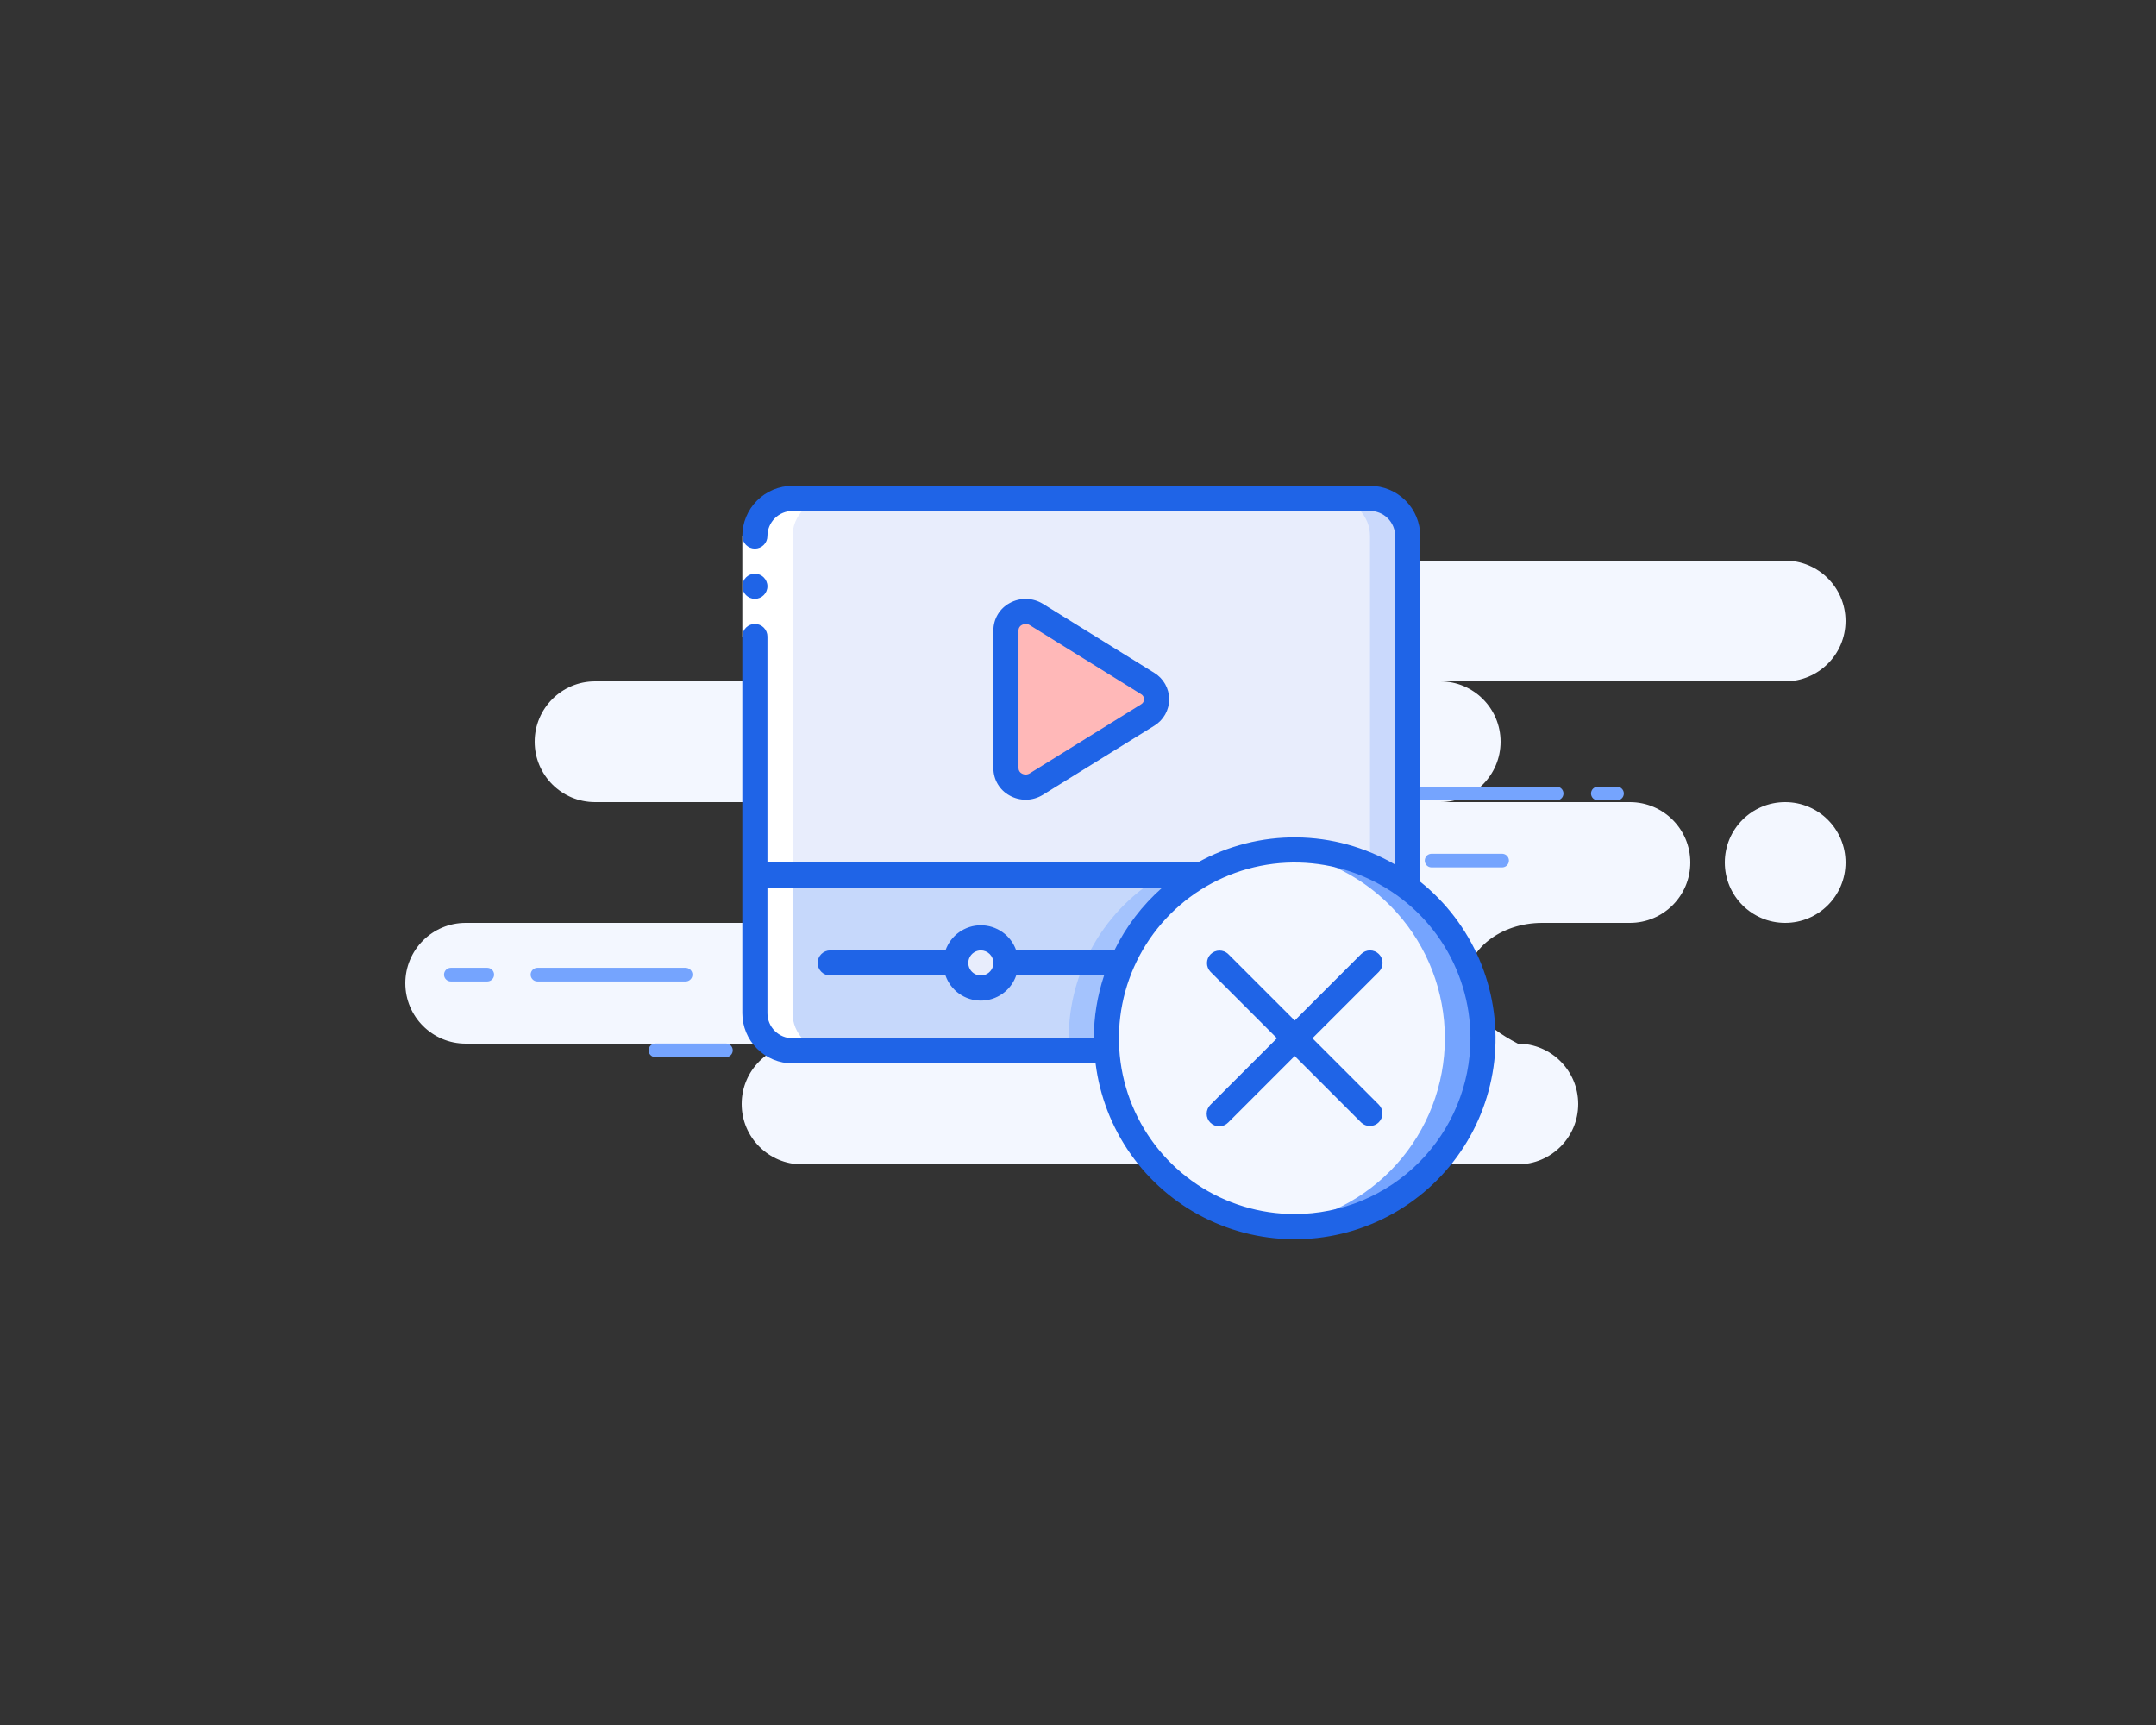
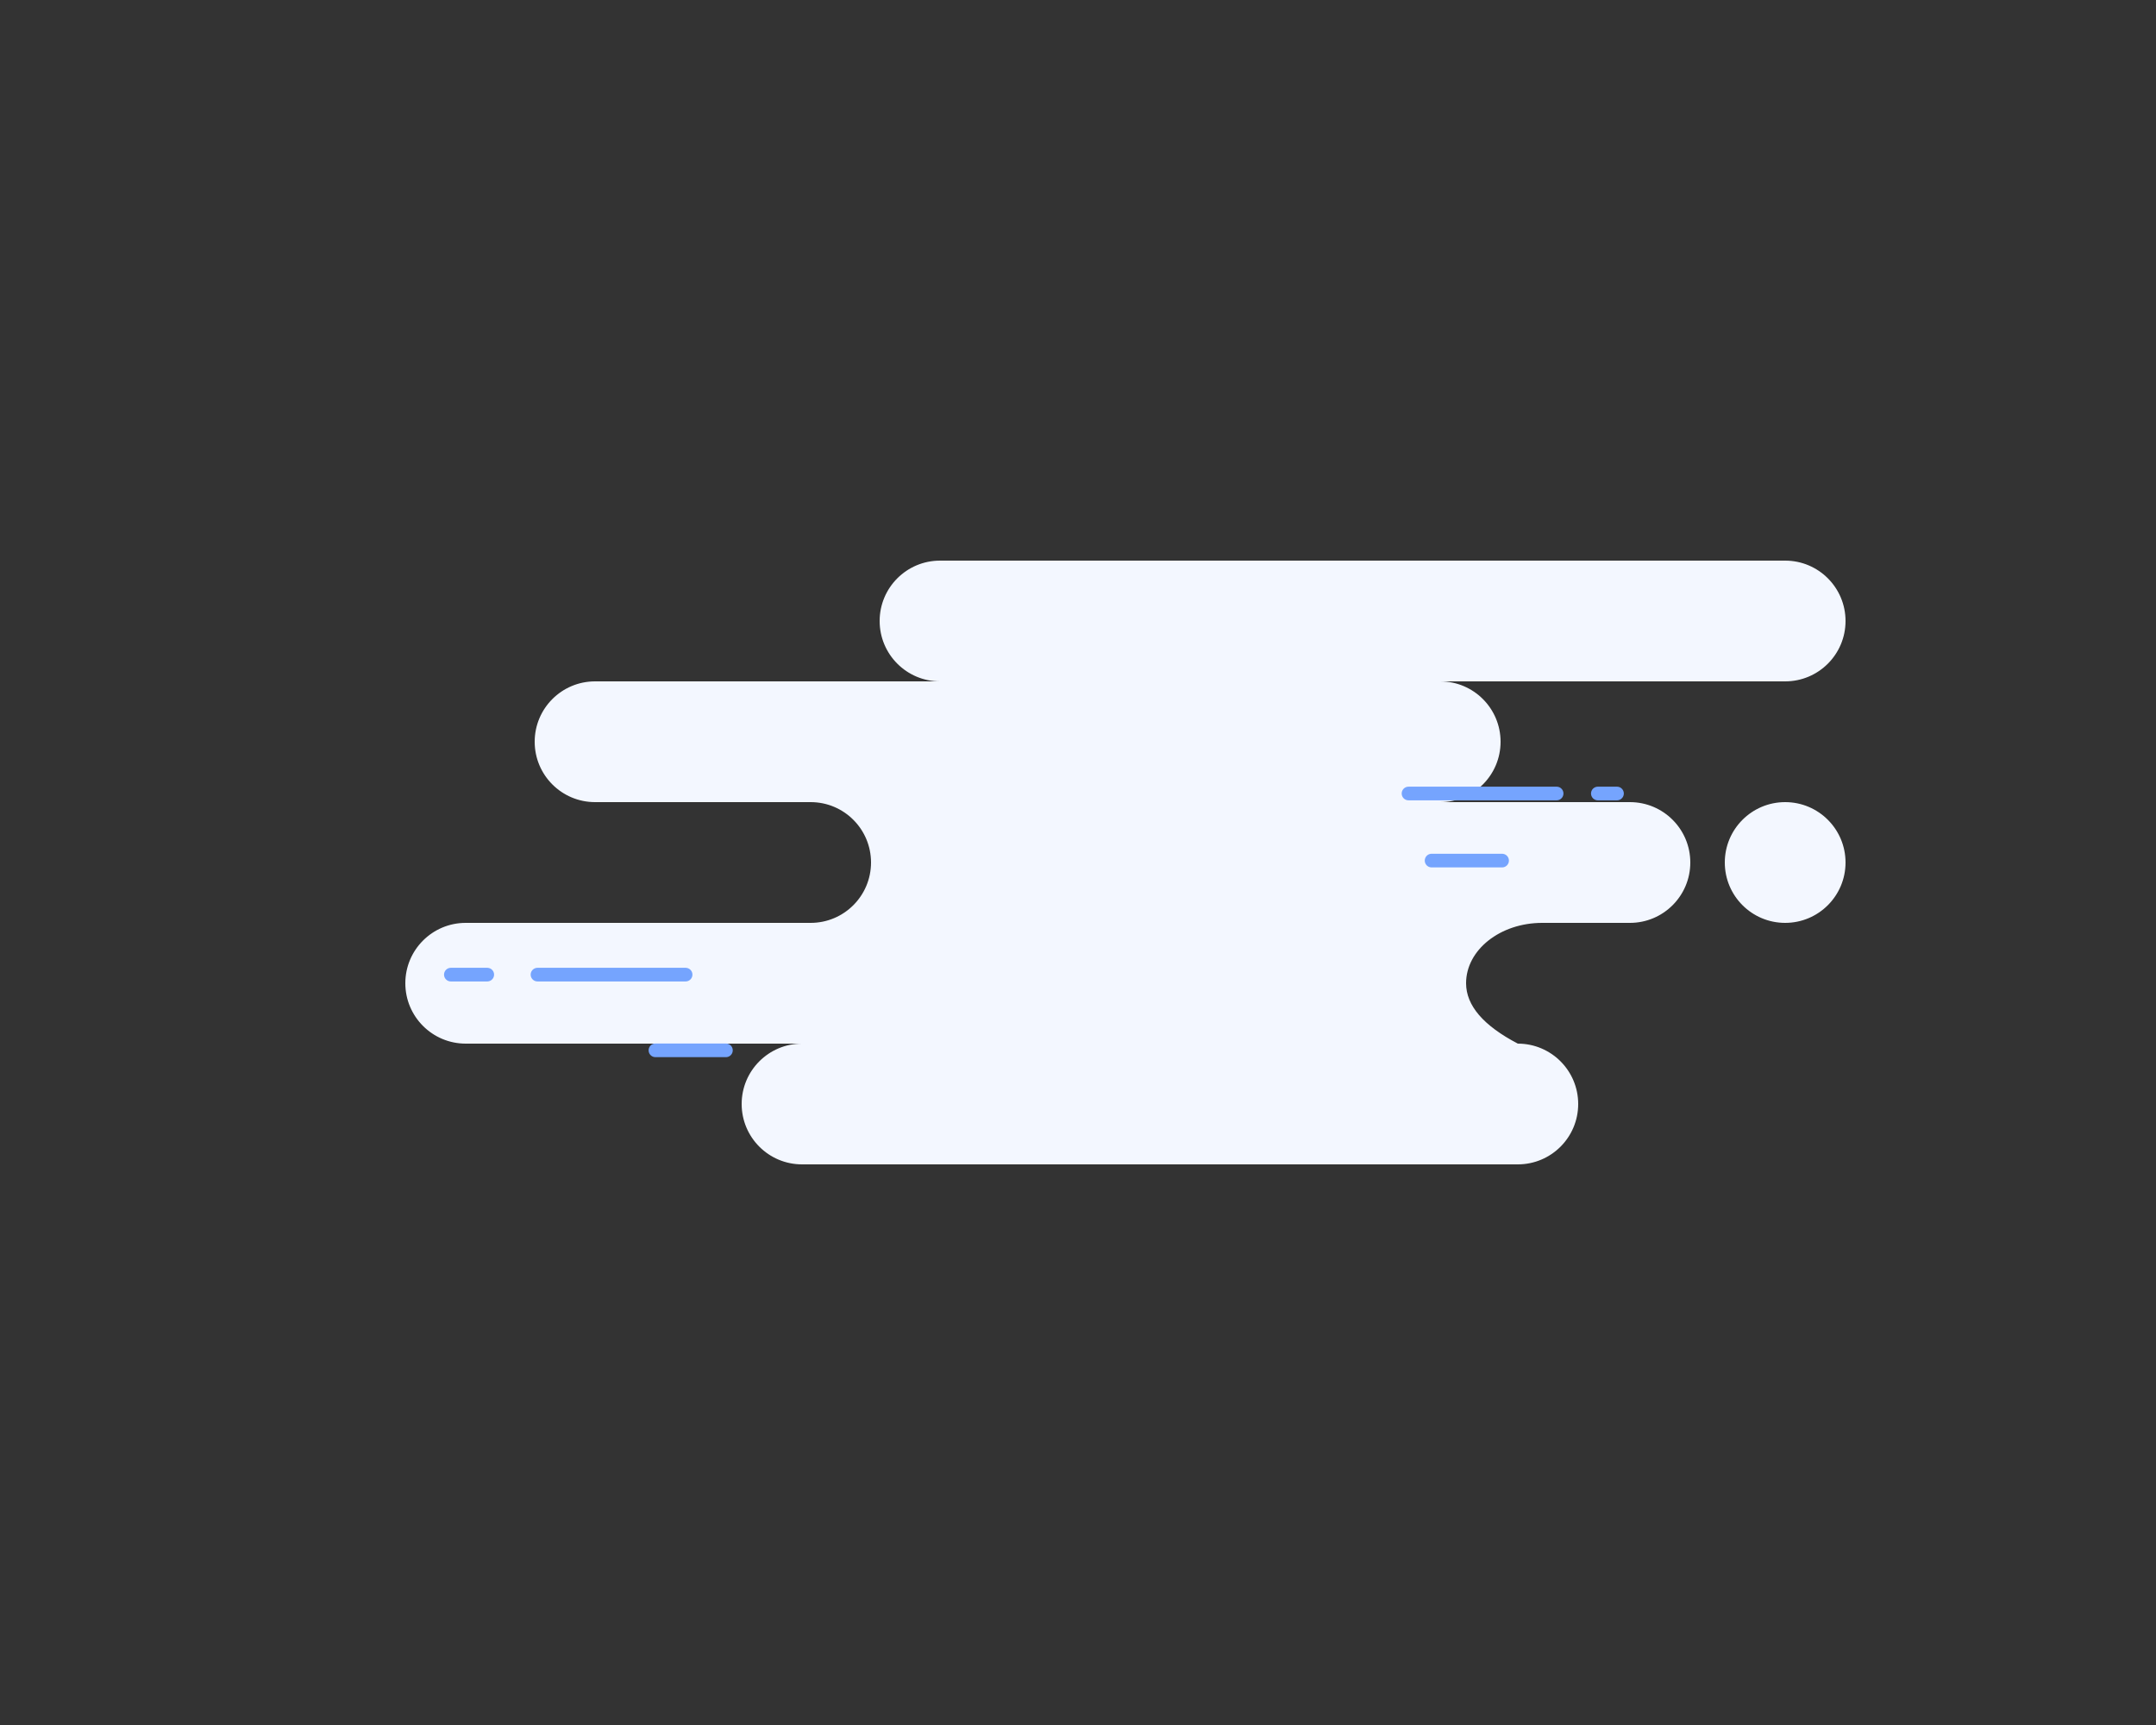
<svg xmlns="http://www.w3.org/2000/svg" width="395" height="316" viewBox="0 0 395 316" fill="none">
  <rect x="0" y="0" width="395" height="316" fill="#333333" stroke="none" />
  <path fill-rule="evenodd" clip-rule="evenodd" d="M327.06 102.7C333.168 102.7 338.12 107.652 338.12 113.76C338.12 119.868 333.168 124.82 327.06 124.82H263.86C269.968 124.82 274.92 129.772 274.92 135.88C274.92 141.988 269.968 146.94 263.86 146.94H298.62C304.728 146.94 309.68 151.892 309.68 158C309.68 164.108 304.728 169.06 298.62 169.06H282.545C274.843 169.06 268.6 174.012 268.6 180.12C268.6 184.192 271.76 187.879 278.08 191.18C284.188 191.18 289.14 196.132 289.14 202.24C289.14 208.348 284.188 213.3 278.08 213.3H146.94C140.831 213.3 135.88 208.348 135.88 202.24C135.88 196.132 140.831 191.18 146.94 191.18H85.32C79.212 191.18 74.26 186.228 74.26 180.12C74.26 174.012 79.212 169.06 85.32 169.06H148.52C154.628 169.06 159.58 164.108 159.58 158C159.58 151.892 154.628 146.94 148.52 146.94H109.02C102.911 146.94 97.96 141.988 97.96 135.88C97.96 129.772 102.911 124.82 109.02 124.82H172.22C166.111 124.82 161.16 119.868 161.16 113.76C161.16 107.652 166.111 102.7 172.22 102.7H327.06ZM327.06 146.94C333.168 146.94 338.12 151.892 338.12 158C338.12 164.108 333.168 169.06 327.06 169.06C320.951 169.06 316 164.108 316 158C316 151.892 320.951 146.94 327.06 146.94Z" fill="#F3F7FF" />
  <path d="M275.198 157.649H262.28M285.19 145.36H258.052H285.19ZM296.25 145.36H292.74H296.25Z" stroke="#75A4FE" stroke-width="2.5" stroke-linecap="round" stroke-linejoin="round" />
  <path d="M132.998 192.408H120.08M125.61 178.54H98.472H125.61ZM89.27 178.54H82.601H89.27Z" stroke="#75A4FE" stroke-width="2.5" stroke-linecap="round" stroke-linejoin="round" />
  <g clip-path="url(#clip0_391_3067)">
    <path d="M257.9 98.2V162.6C252.5 158.549 246.031 156.172 239.293 155.763C232.555 155.354 225.846 156.932 219.996 160.3H138.3V98.2C138.3 96.37 139.027 94.615 140.321 93.321C141.615 92.027 143.37 91.3 145.2 91.3H251C252.83 91.3 254.585 92.027 255.879 93.321C257.173 94.615 257.9 96.37 257.9 98.2Z" fill="#E8EDFC" />
    <path d="M202.7 190.2C202.7 190.982 202.723 191.741 202.792 192.5H145.2C143.37 192.5 141.615 191.773 140.321 190.479C139.027 189.185 138.3 187.43 138.3 185.6V160.3H219.996C214.737 163.322 210.369 167.677 207.332 172.927C204.295 178.177 202.698 184.135 202.7 190.2Z" fill="#C6D8FB" />
    <path d="M219.996 160.3H213.096C207.837 163.322 203.469 167.677 200.432 172.927C197.395 178.177 195.798 184.135 195.8 190.2C195.8 190.982 195.823 191.741 195.892 192.5H202.792C202.723 191.741 202.7 190.982 202.7 190.2C202.698 184.135 204.295 178.177 207.332 172.927C210.369 167.677 214.737 163.322 219.996 160.3Z" fill="#A4C3FD" />
    <path d="M251 91.3H244.1C245.93 91.3 247.685 92.027 248.979 93.321C250.273 94.615 251 96.37 251 98.2V158.577C253.449 159.645 255.765 160.995 257.9 162.6V98.2C257.9 96.37 257.173 94.615 255.879 93.321C254.585 92.027 252.83 91.3 251 91.3Z" fill="#CAD9FC" />
-     <path d="M210.262 130.991L189.857 143.641C189.32 143.983 188.703 144.178 188.068 144.205C187.433 144.232 186.801 144.091 186.238 143.797C185.674 143.502 185.198 143.064 184.858 142.527C184.518 141.989 184.325 141.372 184.3 140.736V115.464C184.324 114.828 184.516 114.21 184.856 113.672C185.196 113.134 185.672 112.695 186.236 112.4C186.799 112.105 187.431 111.963 188.067 111.991C188.703 112.018 189.32 112.212 189.857 112.554L210.262 125.204C210.764 125.502 211.18 125.926 211.469 126.433C211.757 126.94 211.909 127.514 211.909 128.098C211.909 128.681 211.757 129.255 211.469 129.762C211.18 130.27 210.764 130.693 210.262 130.991Z" fill="#FFB8B8" />
    <path d="M179.7 181C182.241 181 184.3 178.94 184.3 176.4C184.3 173.859 182.241 171.8 179.7 171.8C177.16 171.8 175.1 173.859 175.1 176.4C175.1 178.94 177.16 181 179.7 181Z" fill="#E8EDFC" />
    <path d="M271.7 190.2C271.646 199.115 268.144 207.662 261.927 214.051C255.71 220.44 247.261 224.174 238.352 224.472C229.442 224.769 220.763 221.606 214.134 215.646C207.505 209.686 203.441 201.391 202.792 192.5C202.723 191.741 202.7 190.982 202.7 190.2C202.7 181.05 206.335 172.275 212.805 165.805C219.275 159.335 228.05 155.7 237.2 155.7C246.35 155.7 255.125 159.335 261.595 165.805C268.065 172.275 271.7 181.05 271.7 190.2Z" fill="#F3F7FF" />
-     <path d="M257.9 162.6C251.934 158.111 244.667 155.689 237.2 155.7C236.034 155.7 234.888 155.776 233.75 155.889C242.243 156.764 250.109 160.757 255.829 167.096C261.548 173.435 264.714 181.669 264.714 190.207C264.714 198.745 261.548 206.979 255.829 213.318C250.109 219.657 242.243 223.65 233.75 224.525C234.886 224.638 236.05 224.7 237.2 224.7C244.441 224.7 251.498 222.422 257.373 218.188C263.247 213.954 267.64 207.979 269.93 201.11C272.219 194.241 272.29 186.825 270.131 179.913C267.972 173.002 263.693 166.945 257.9 162.6Z" fill="#75A4FE" />
    <path d="M145.2 192.5H152.1C150.27 192.5 148.515 191.773 147.221 190.479C145.927 189.185 145.2 187.43 145.2 185.6V98.2C145.2 96.37 145.927 94.615 147.221 93.321C148.515 92.027 150.27 91.3 152.1 91.3H145.2C143.37 91.3 141.615 92.027 140.321 93.321C139.027 94.615 138.3 96.37 138.3 98.2V185.6C138.3 187.43 139.027 189.185 140.321 190.479C141.615 191.773 143.37 192.5 145.2 192.5Z" fill="white" />
    <path d="M136 98.2H140.6V116.6H136V98.2Z" fill="white" />
    <path d="M187.911 146.5C189.027 146.5 190.121 146.189 191.069 145.6L211.472 132.95C212.305 132.445 212.994 131.734 213.472 130.886C213.95 130.037 214.202 129.079 214.202 128.105C214.202 127.131 213.95 126.174 213.472 125.325C212.994 124.476 212.305 123.765 211.472 123.26L191.067 110.61C190.155 110.048 189.109 109.74 188.038 109.716C186.967 109.693 185.91 109.955 184.974 110.477C184.075 110.963 183.325 111.682 182.801 112.56C182.278 113.437 182.001 114.439 182 115.461V140.736C181.999 141.76 182.275 142.765 182.799 143.645C183.323 144.525 184.075 145.247 184.976 145.734C185.873 146.235 186.883 146.498 187.911 146.5ZM186.6 115.461C186.603 115.258 186.662 115.059 186.77 114.887C186.879 114.715 187.032 114.576 187.214 114.486C187.432 114.365 187.676 114.301 187.925 114.3C188.18 114.3 188.429 114.373 188.645 114.509L209.05 127.159C209.218 127.251 209.357 127.387 209.454 127.551C209.551 127.716 209.603 127.904 209.603 128.095C209.603 128.286 209.551 128.474 209.454 128.638C209.357 128.803 209.218 128.939 209.05 129.031L188.647 141.681C188.432 141.812 188.186 141.884 187.934 141.889C187.682 141.893 187.434 141.83 187.214 141.706C187.033 141.616 186.88 141.478 186.772 141.307C186.663 141.136 186.604 140.938 186.6 140.736V115.461Z" fill="#1F64E7" />
    <path d="M138.3 109.7C139.57 109.7 140.6 108.67 140.6 107.4C140.6 106.129 139.57 105.1 138.3 105.1C137.03 105.1 136 106.129 136 107.4C136 108.67 137.03 109.7 138.3 109.7Z" fill="#1F64E7" />
    <path d="M260.2 161.519V98.2C260.2 95.76 259.231 93.42 257.505 91.695C255.78 89.969 253.44 89 251 89H145.2C142.76 89 140.42 89.969 138.695 91.695C136.969 93.42 136 95.76 136 98.2C136 98.81 136.242 99.395 136.674 99.826C137.105 100.258 137.69 100.5 138.3 100.5C138.91 100.5 139.495 100.258 139.926 99.826C140.358 99.395 140.6 98.81 140.6 98.2C140.6 96.98 141.085 95.81 141.947 94.947C142.81 94.085 143.98 93.6 145.2 93.6H251C252.22 93.6 253.39 94.085 254.253 94.947C255.115 95.81 255.6 96.98 255.6 98.2V158.38C250.121 155.184 243.904 153.469 237.562 153.403C231.219 153.336 224.968 154.92 219.423 158H140.6V116.6C140.6 115.99 140.358 115.405 139.926 114.974C139.495 114.542 138.91 114.3 138.3 114.3C137.69 114.3 137.105 114.542 136.674 114.974C136.242 115.405 136 115.99 136 116.6V185.6C136 188.04 136.969 190.38 138.695 192.105C140.42 193.831 142.76 194.8 145.2 194.8H200.72C201.468 200.781 203.674 206.486 207.144 211.413C210.614 216.341 215.242 220.341 220.62 223.06C225.999 225.78 231.964 227.136 237.989 227.01C244.015 226.883 249.917 225.278 255.177 222.335C260.437 219.392 264.893 215.201 268.153 210.132C271.413 205.063 273.378 199.27 273.874 193.264C274.37 187.257 273.382 181.22 270.998 175.685C268.614 170.15 264.906 165.285 260.2 161.519ZM145.2 190.2C143.98 190.2 142.81 189.715 141.947 188.853C141.085 187.99 140.6 186.82 140.6 185.6V162.6H212.942C209.285 165.817 206.301 169.725 204.161 174.1H186.177C185.708 172.756 184.833 171.59 183.673 170.766C182.512 169.941 181.124 169.498 179.7 169.498C178.276 169.498 176.888 169.941 175.727 170.766C174.567 171.59 173.692 172.756 173.223 174.1H152.1C151.49 174.1 150.905 174.342 150.474 174.774C150.042 175.205 149.8 175.79 149.8 176.4C149.8 177.01 150.042 177.595 150.474 178.026C150.905 178.458 151.49 178.7 152.1 178.7H173.223C173.692 180.044 174.567 181.21 175.727 182.034C176.888 182.859 178.276 183.302 179.7 183.302C181.124 183.302 182.512 182.859 183.673 182.034C184.833 181.21 185.708 180.044 186.177 178.7H202.277C201.041 182.409 200.407 186.291 200.4 190.2H145.2ZM182 176.4C182 176.855 181.865 177.3 181.612 177.678C181.36 178.056 181 178.351 180.58 178.525C180.16 178.699 179.697 178.745 179.251 178.656C178.805 178.567 178.395 178.348 178.074 178.026C177.752 177.705 177.533 177.295 177.444 176.849C177.355 176.403 177.401 175.94 177.575 175.52C177.749 175.1 178.044 174.74 178.422 174.488C178.8 174.235 179.245 174.1 179.7 174.1C180.31 174.1 180.895 174.342 181.326 174.774C181.758 175.205 182 175.79 182 176.4ZM237.2 222.4C230.831 222.4 224.606 220.512 219.311 216.973C214.015 213.435 209.888 208.406 207.451 202.522C205.014 196.639 204.376 190.164 205.619 183.918C206.861 177.672 209.928 171.934 214.431 167.431C218.934 162.928 224.672 159.861 230.918 158.619C237.164 157.376 243.639 158.014 249.522 160.451C255.406 162.888 260.435 167.015 263.973 172.311C267.512 177.606 269.4 183.831 269.4 190.2C269.391 198.737 265.995 206.922 259.959 212.959C253.922 218.995 245.737 222.391 237.2 222.4Z" fill="#1F64E7" />
    <path d="M252.626 174.774C252.195 174.343 251.61 174.101 251 174.101C250.39 174.101 249.805 174.343 249.374 174.774L237.2 186.948L225.026 174.774C224.592 174.355 224.011 174.123 223.408 174.128C222.805 174.134 222.228 174.376 221.802 174.802C221.376 175.228 221.134 175.805 221.128 176.408C221.123 177.011 221.355 177.592 221.774 178.026L233.948 190.2L221.774 202.374C221.554 202.586 221.379 202.84 221.259 203.121C221.138 203.401 221.075 203.703 221.072 204.008C221.069 204.314 221.127 204.617 221.243 204.899C221.359 205.182 221.529 205.439 221.745 205.655C221.961 205.871 222.218 206.041 222.501 206.157C222.784 206.273 223.086 206.331 223.392 206.328C223.697 206.326 223.999 206.262 224.28 206.142C224.56 206.021 224.814 205.846 225.026 205.626L237.2 193.452L249.374 205.626C249.808 206.045 250.389 206.277 250.992 206.272C251.595 206.267 252.172 206.025 252.598 205.598C253.025 205.172 253.266 204.595 253.272 203.992C253.277 203.389 253.045 202.808 252.626 202.374L240.452 190.2L252.626 178.026C253.057 177.595 253.3 177.01 253.3 176.4C253.3 175.79 253.057 175.205 252.626 174.774Z" fill="#1F64E7" />
  </g>
  <defs>
    <clipPath id="clip0_391_3067">
-       <rect width="138" height="138" fill="white" transform="translate(136 89)" />
-     </clipPath>
+       </clipPath>
  </defs>
</svg>